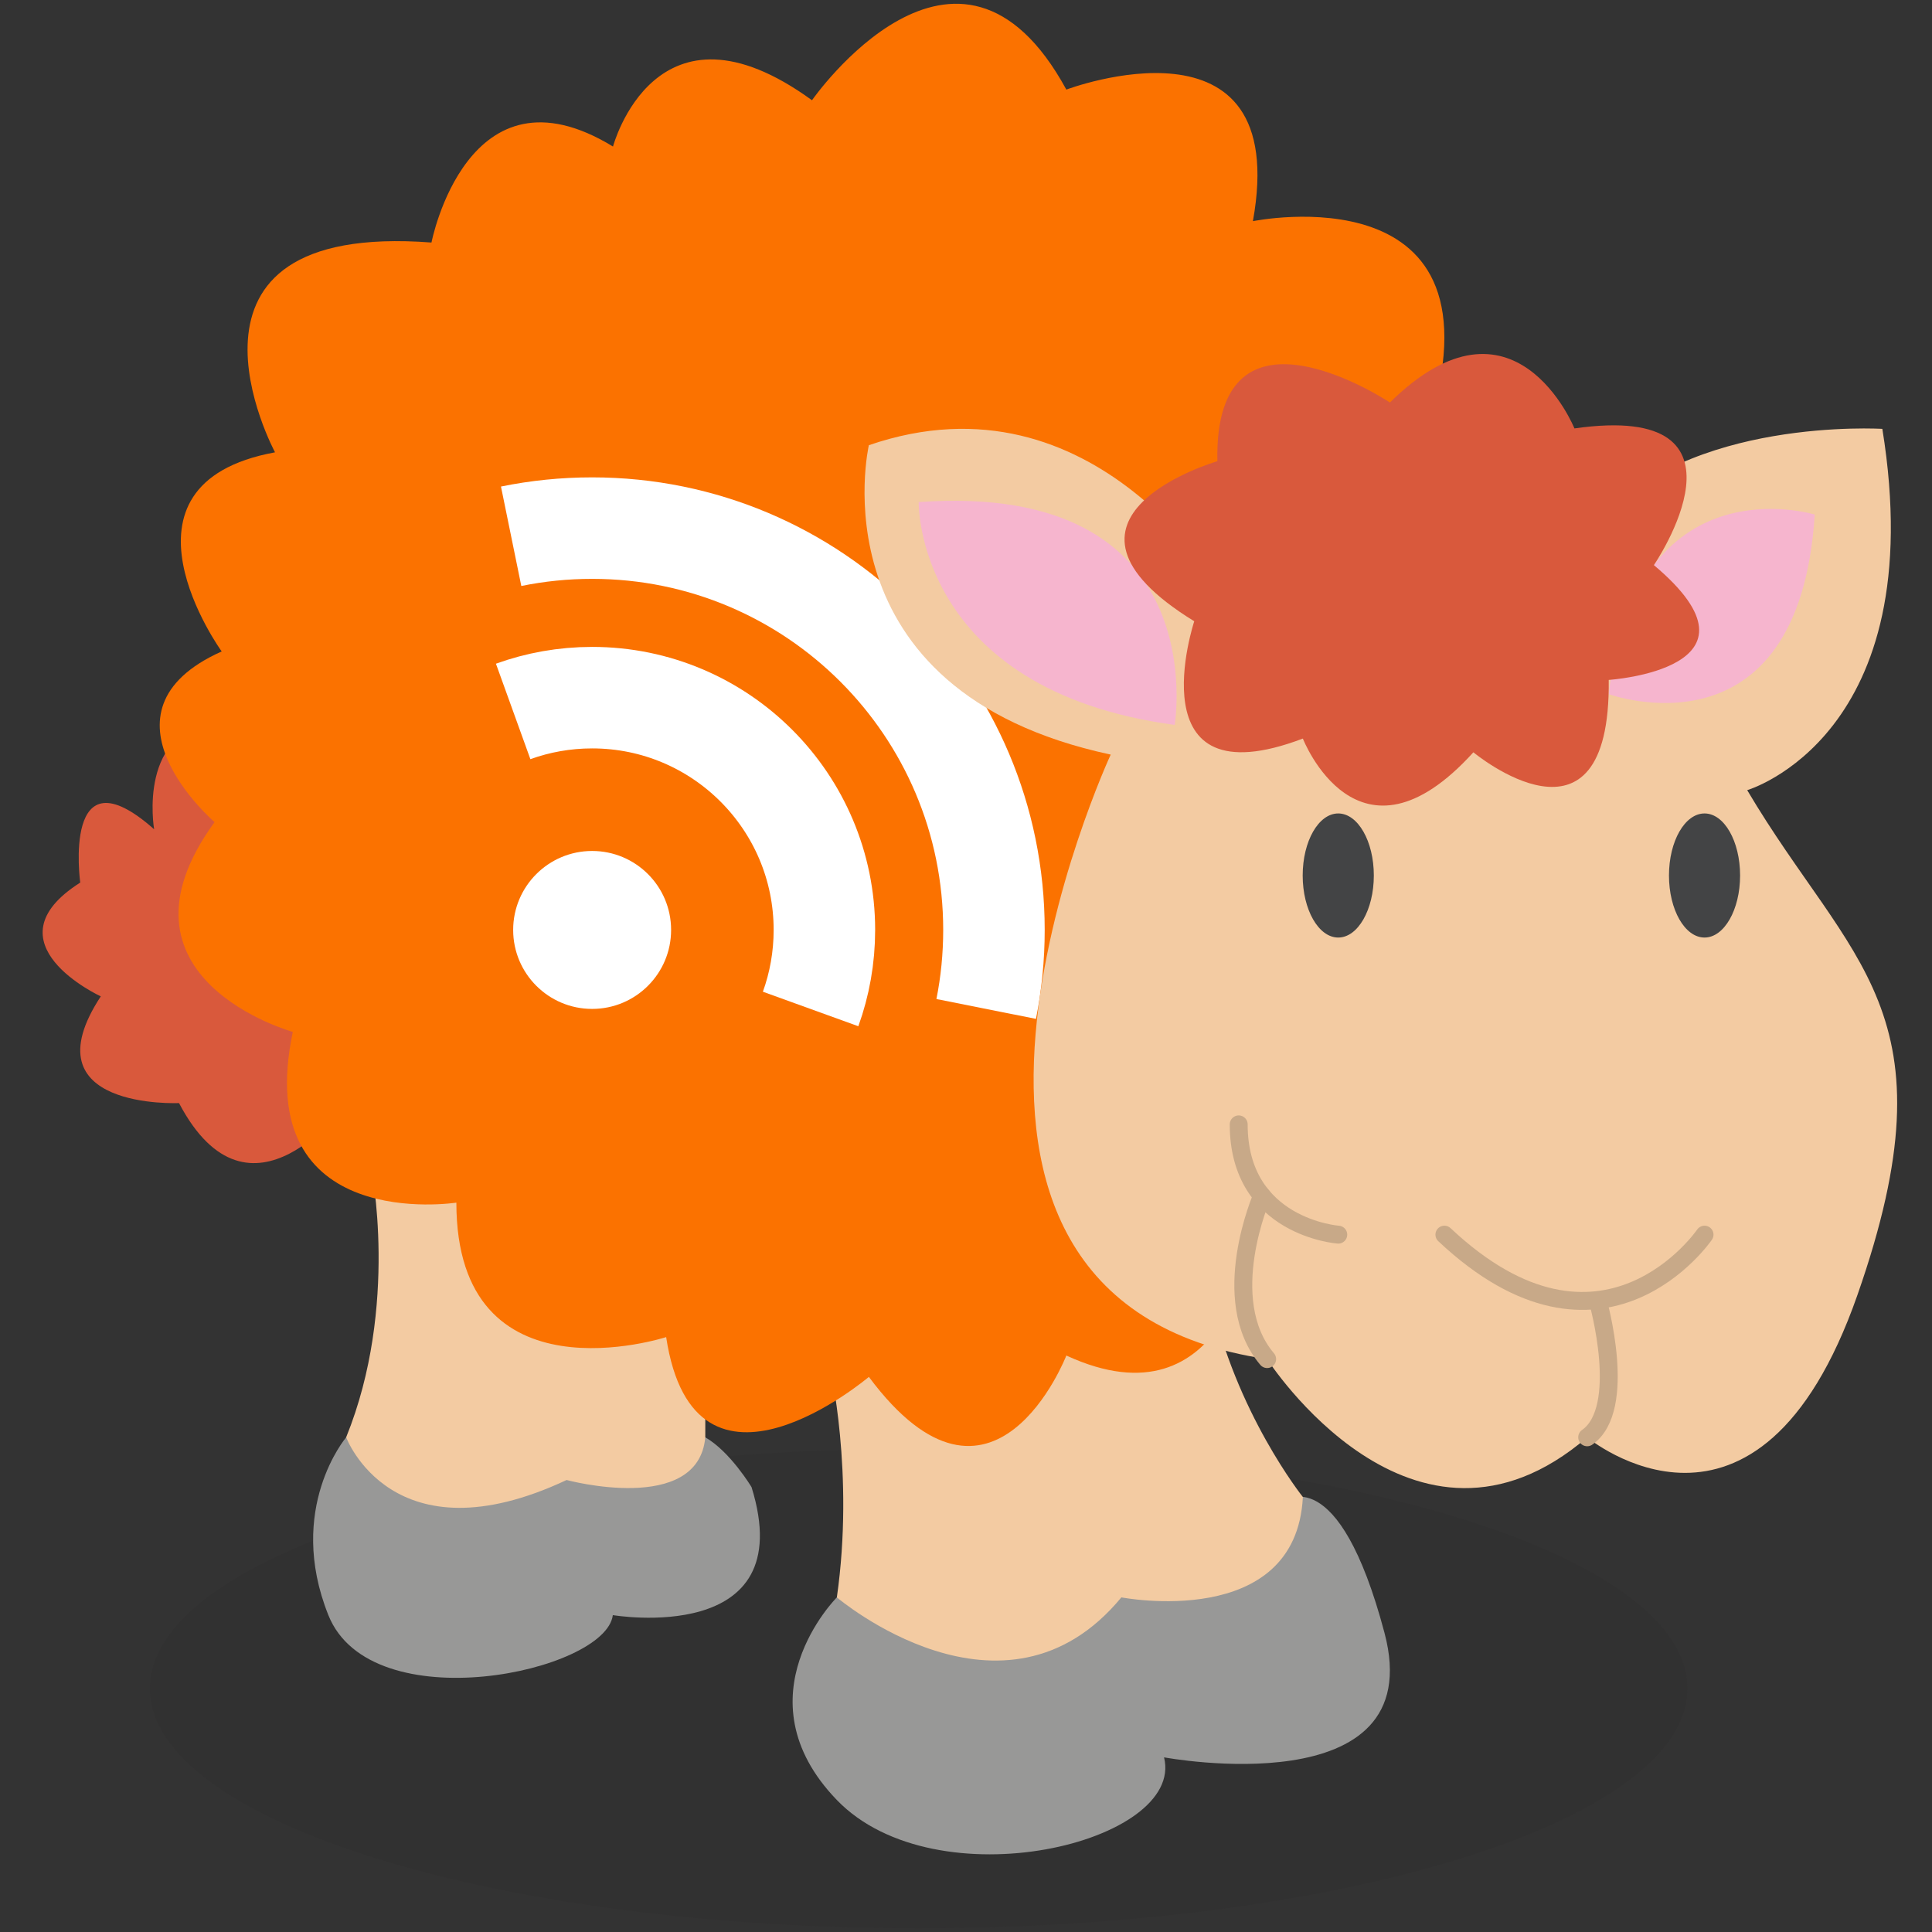
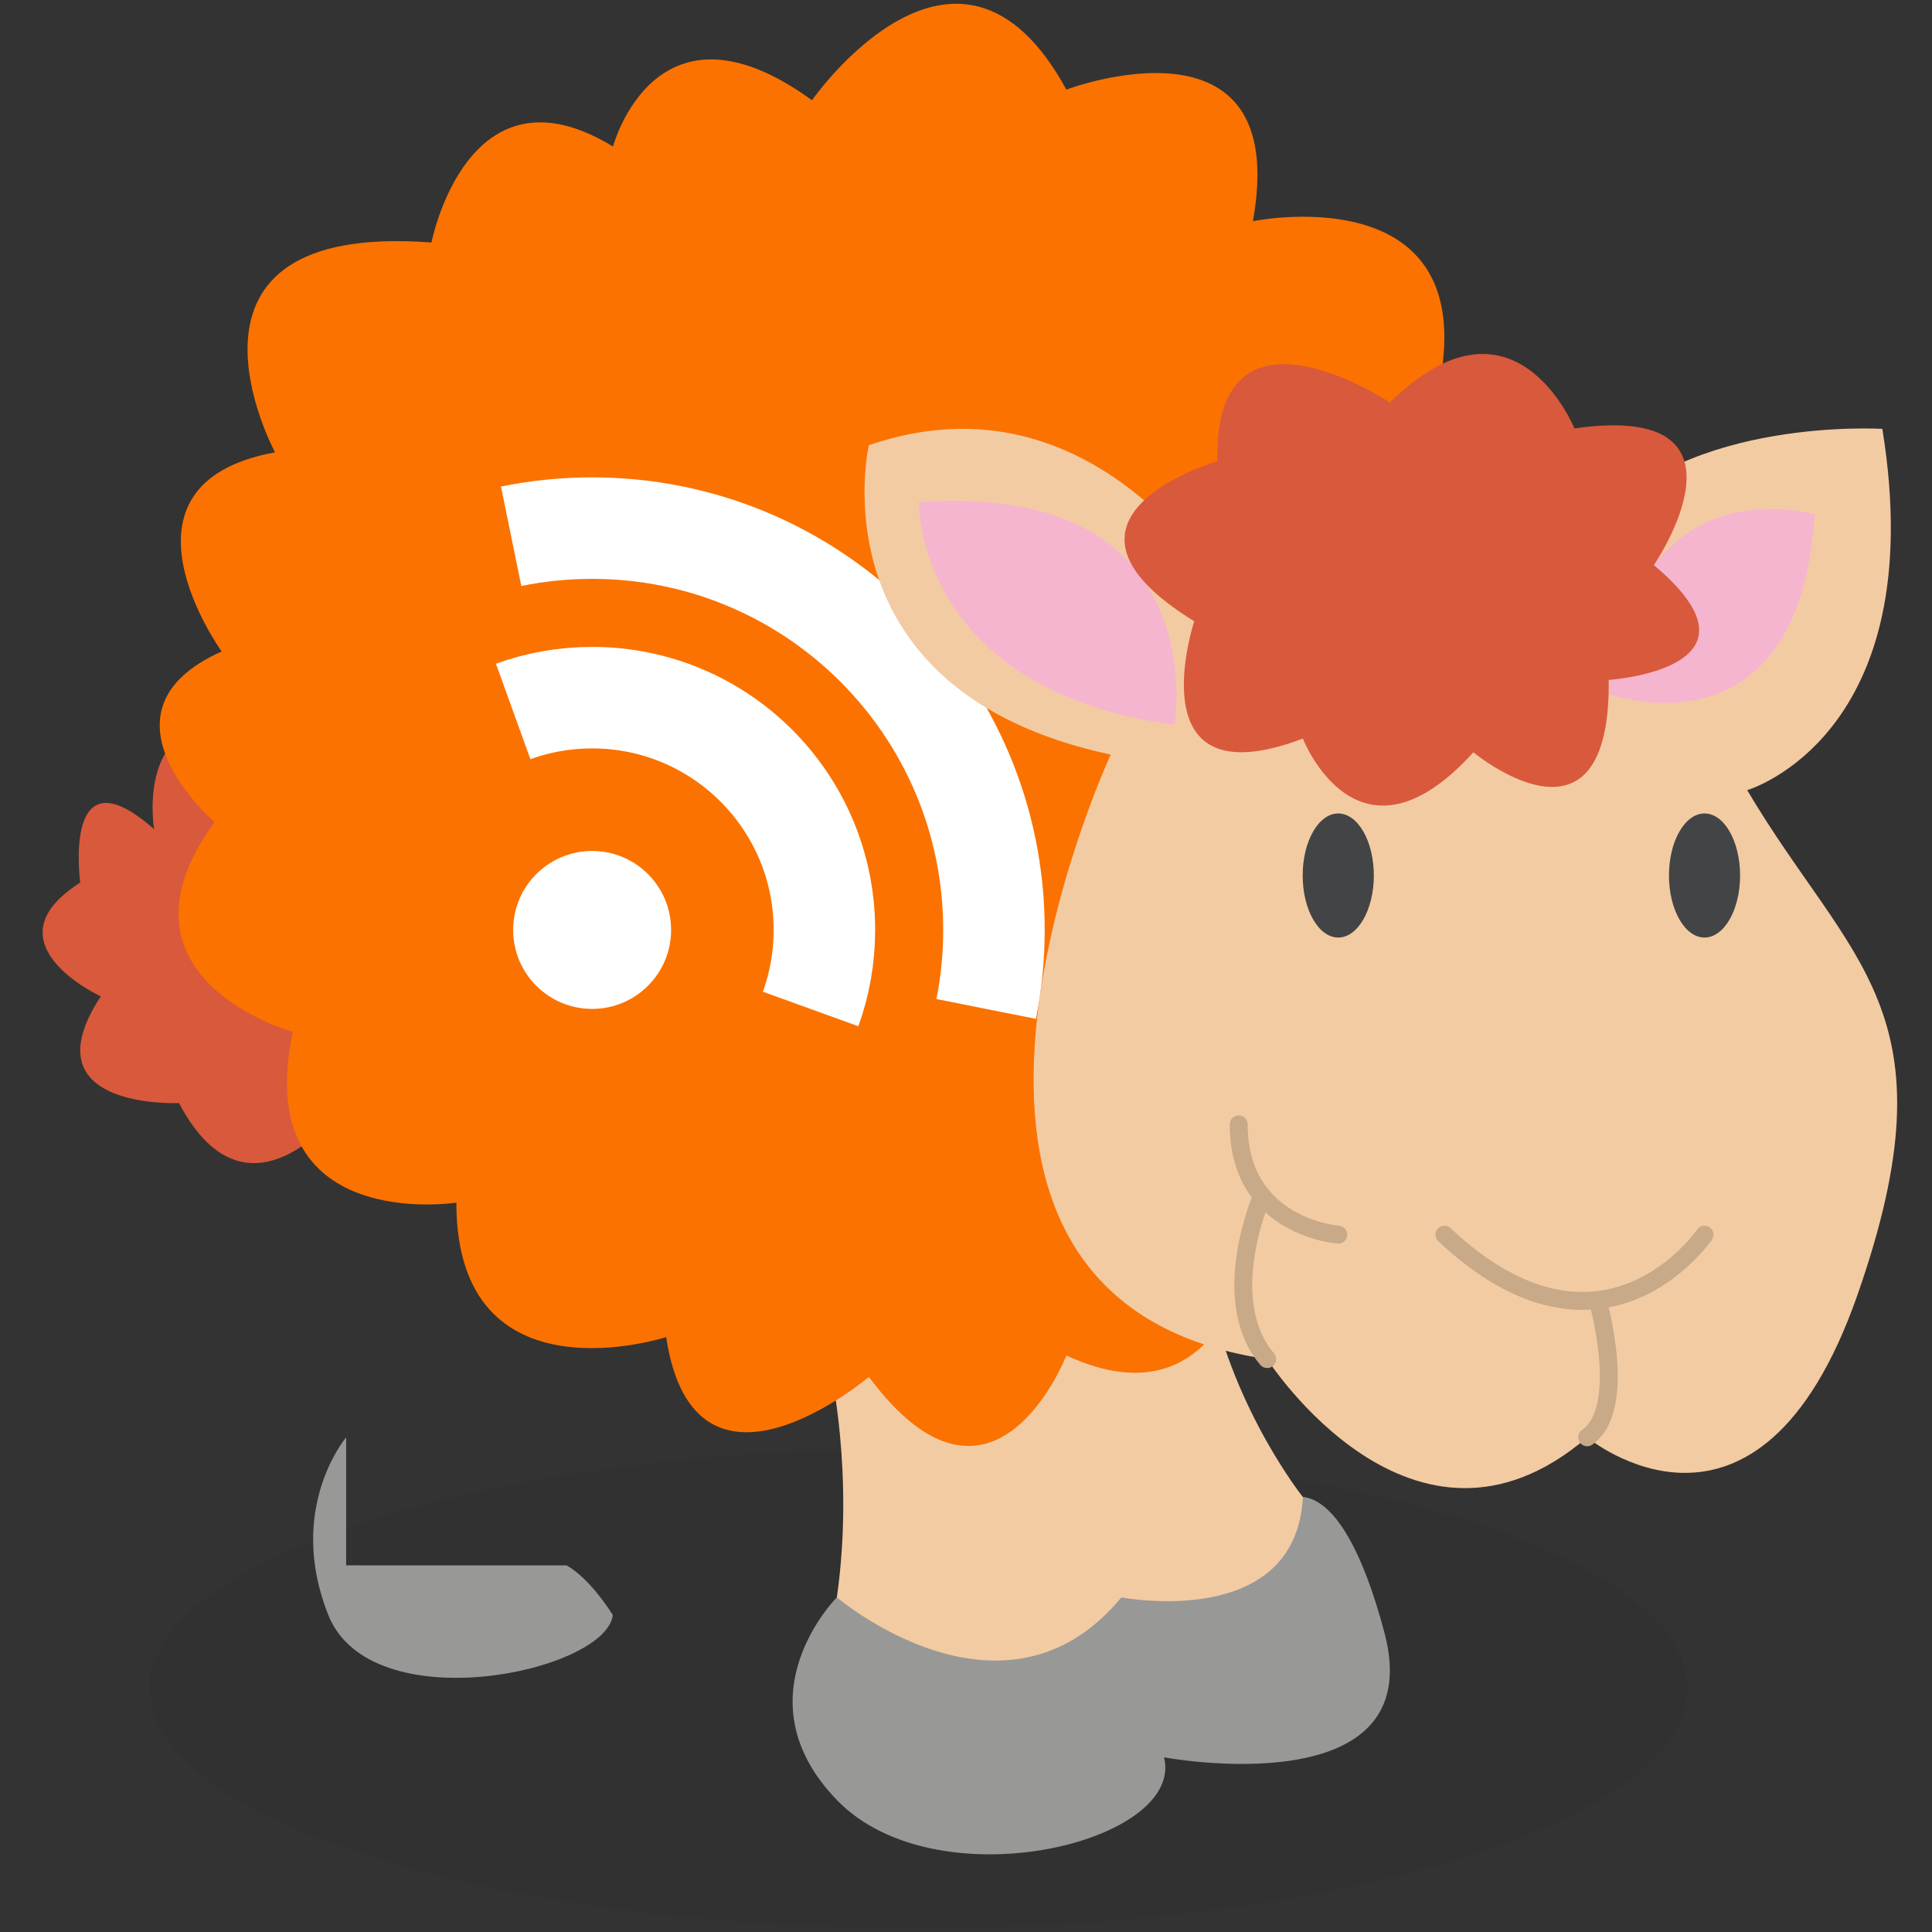
<svg xmlns="http://www.w3.org/2000/svg" enable-background="new 0 0 512 512" height="512px" id="Layer_1" version="1.1" viewBox="0 0 512 512" width="512px" xml:space="preserve">
  <rect x="0" y="0" width="512" height="512" fill="#333333" stroke="none" />
  <g>
    <g opacity="0.12">
      <g>
        <rect fill="none" height="127.054" width="407.444" x="39.73" y="383.946" />
        <path d="M447.175,447.46c0,35.106-91.2,63.54-203.723,63.54C130.94,511,39.73,482.566,39.73,447.46     c0-35.08,91.209-63.514,203.722-63.514C355.975,383.946,447.175,412.38,447.175,447.46" fill="#231F20" />
      </g>
    </g>
-     <path d="M91.733,380.912c0,0-16.017,18.847-4.715,47.11c11.305,28.276,73.506,15.09,75.387,0   c0,0,49.951,8.484,36.758-33.925c0,0-5.657-9.416-12.247-13.186H91.733z" fill="#989897" />
+     <path d="M91.733,380.912c0,0-16.017,18.847-4.715,47.11c11.305,28.276,73.506,15.09,75.387,0   c0,0-5.657-9.416-12.247-13.186H91.733z" fill="#989897" />
    <path d="M221.775,423.32c0,0-26.379,26.372,0,53.703c26.385,27.331,92.355,11.309,86.708-11.308   c0,0,70.672,13.199,58.425-32.979s-26.51-34.87-26.51-34.87L221.775,423.32z" fill="#989897" />
-     <path d="M98.326,309.281c0,0,7.545,36.748-6.59,71.617c0,0,12.244,32.992,58.421,11.321   c0,0,34.867,9.417,36.754-11.321v-26.451C186.912,354.447,133.192,305.512,98.326,309.281" fill="#F3CBA2" />
    <path d="M219.894,362.052c0,0,6.596,28.277,1.881,61.269c0,0,44.3,37.681,75.4,0c0,0,46.27,8.983,48.102-26.596   c0,0-17.954-22.419-24.554-53.52L219.894,362.052z" fill="#F3CBA2" />
    <path d="M91.733,292.325c0,0-25.453,35.803-44.293,0c0,0-40.521,1.879-20.731-28.276   c0,0-30.689-14.132-5.447-30.155c0,0-4.922-35.815,19.582-14.131c0,0-4.715-27.331,17.908-28.277L91.733,292.325z" fill="#D9593C" />
    <path d="M282.591,359.229c0,0-19.347,49.947-52.331,5.66c0,0-46.175,39.204-53.72-10.546   c0,0-55.598,18.071-55.598-35.632c0,0-54.656,8.484-43.344-45.245c0,0-50.893-14.119-20.738-55.595c0,0-33.917-29.209,1.888-45.232   c0,0-32.042-44.287,14.135-52.771c0,0-32.982-61.255,41.463-55.595c0,0,9.528-49.001,48.105-25.439   c0,0,11.266-42.415,52.735-12.267c0,0,38.685-55.595,67.405-2.824c0,0,59.816-22.609,49.441,34.87c0,0,68.794-14.131,46.178,55.595   l-46.178,213.92C332.032,328.128,325.491,379.021,282.591,359.229" fill="#FB7200" />
    <path d="M135.458,142.116   c6.931-1.418,14.108-2.16,21.463-2.16c58.812,0,106.487,47.675,106.487,106.487c0,7.164-0.705,14.165-2.055,20.941" fill="none" stroke="#FFFFFF" stroke-miterlimit="10" stroke-width="26.898" />
    <path d="M324.493,157.562c0,0-33.917-60.31-94.237-39.578c0,0-15.074,65.031,64.095,81.993   c0,0-66.919,144.188,41.45,160.197c0,0,38.639,60.31,84.816,20.738c0,0,45.232,37.68,71.617-37.707   c26.393-75.387-1.878-87.627-29.209-133.805c0,0,49.002-14.329,35.815-95.744c0,0-51.838-3.205-75.394,25.059L324.493,157.562z" fill="#F3CBA2" />
    <path d="M451.719,327.195   c0,0-26.938,39.52-68.938,0" fill="none" stroke="#C8A988" stroke-linecap="round" stroke-miterlimit="10" stroke-width="4.747" />
    <path d="M354.654,327.195   c0,0-26.385-1.892-26.385-29.222" fill="none" stroke="#C8A988" stroke-linecap="round" stroke-miterlimit="10" stroke-width="4.747" />
    <path d="M423.448,344.755   c0,0,8.104,28.526-2.83,36.144" fill="none" stroke="#C8A988" stroke-linecap="round" stroke-miterlimit="10" stroke-width="4.747" />
    <path d="M334.455,316.938   c0,0-12.037,27.475,1.353,43.235" fill="none" stroke="#C8A988" stroke-linecap="round" stroke-miterlimit="10" stroke-width="4.747" />
    <path d="M442.295,232.016c0,9.075,4.21,16.443,9.424,16.443c5.201,0,9.423-7.368,9.423-16.443   c0-9.088-4.222-16.443-9.423-16.443C446.505,215.573,442.295,222.928,442.295,232.016" fill="#434445" />
    <path d="M345.225,232.016c0,9.075,4.21,16.443,9.424,16.443c5.2,0,9.43-7.368,9.43-16.443   c0-9.088-4.229-16.443-9.43-16.443C349.435,215.573,345.225,222.928,345.225,232.016" fill="#434445" />
    <path d="M311.307,192.109c0,0,10.836-64.703-67.851-59.049C243.456,133.061,242.513,182.831,311.307,192.109" fill="#F6B5CE" />
    <path d="M480.928,136.364c0,0-47.452-14.604-54.597,47.59C426.331,183.954,476.686,202.321,480.928,136.364" fill="#F6B5CE" />
    <path d="M417.243,113.538c0,0-15.918-39.375-48.903-6.869c0,0-46.67-31.087-45.725,15.557   c0,0-51.011,14.789-6.127,42.415c0,0-15.924,48.056,28.782,31.087c0,0,14.565,37.417,45.193,3.638c0,0,36.419,30.286,35.867-19.182   c0,0,44.721-2.909,11.965-30.424C438.296,149.76,468.063,106.269,417.243,113.538" fill="#D9593C" />
    <circle cx="156.922" cy="246.443" fill="#FFFFFF" r="20.928" />
    <path d="M135.993,188.537   c6.531-2.357,13.58-3.651,20.928-3.651c33.993,0,61.554,27.561,61.554,61.557c0,7.354-1.291,14.414-3.654,20.948" fill="none" stroke="#FFFFFF" stroke-miterlimit="10" stroke-width="26.898" />
  </g>
</svg>